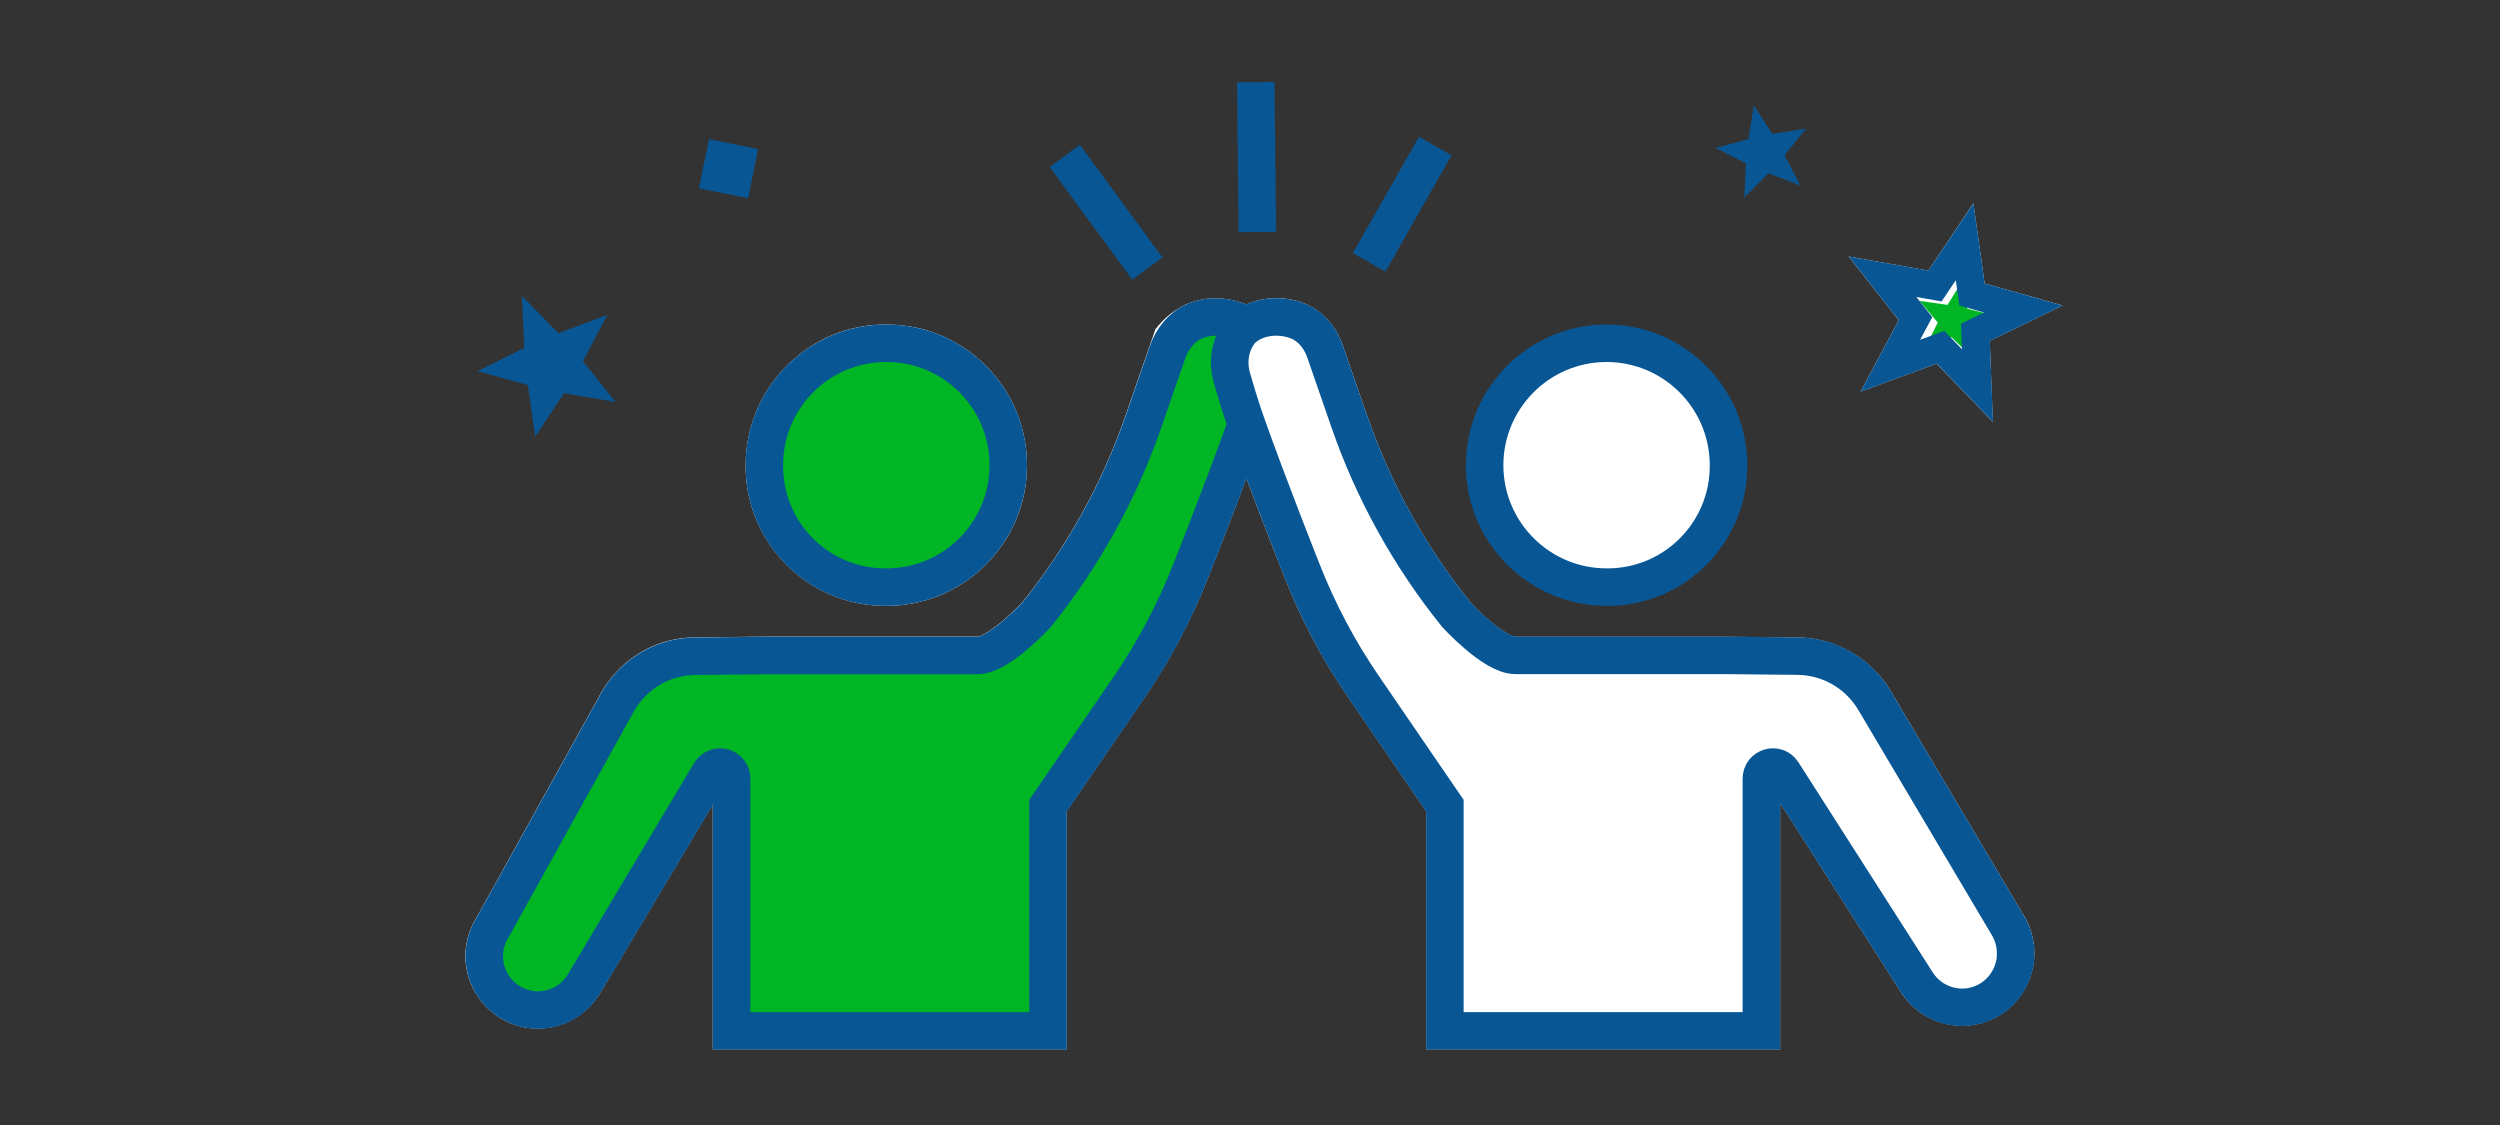
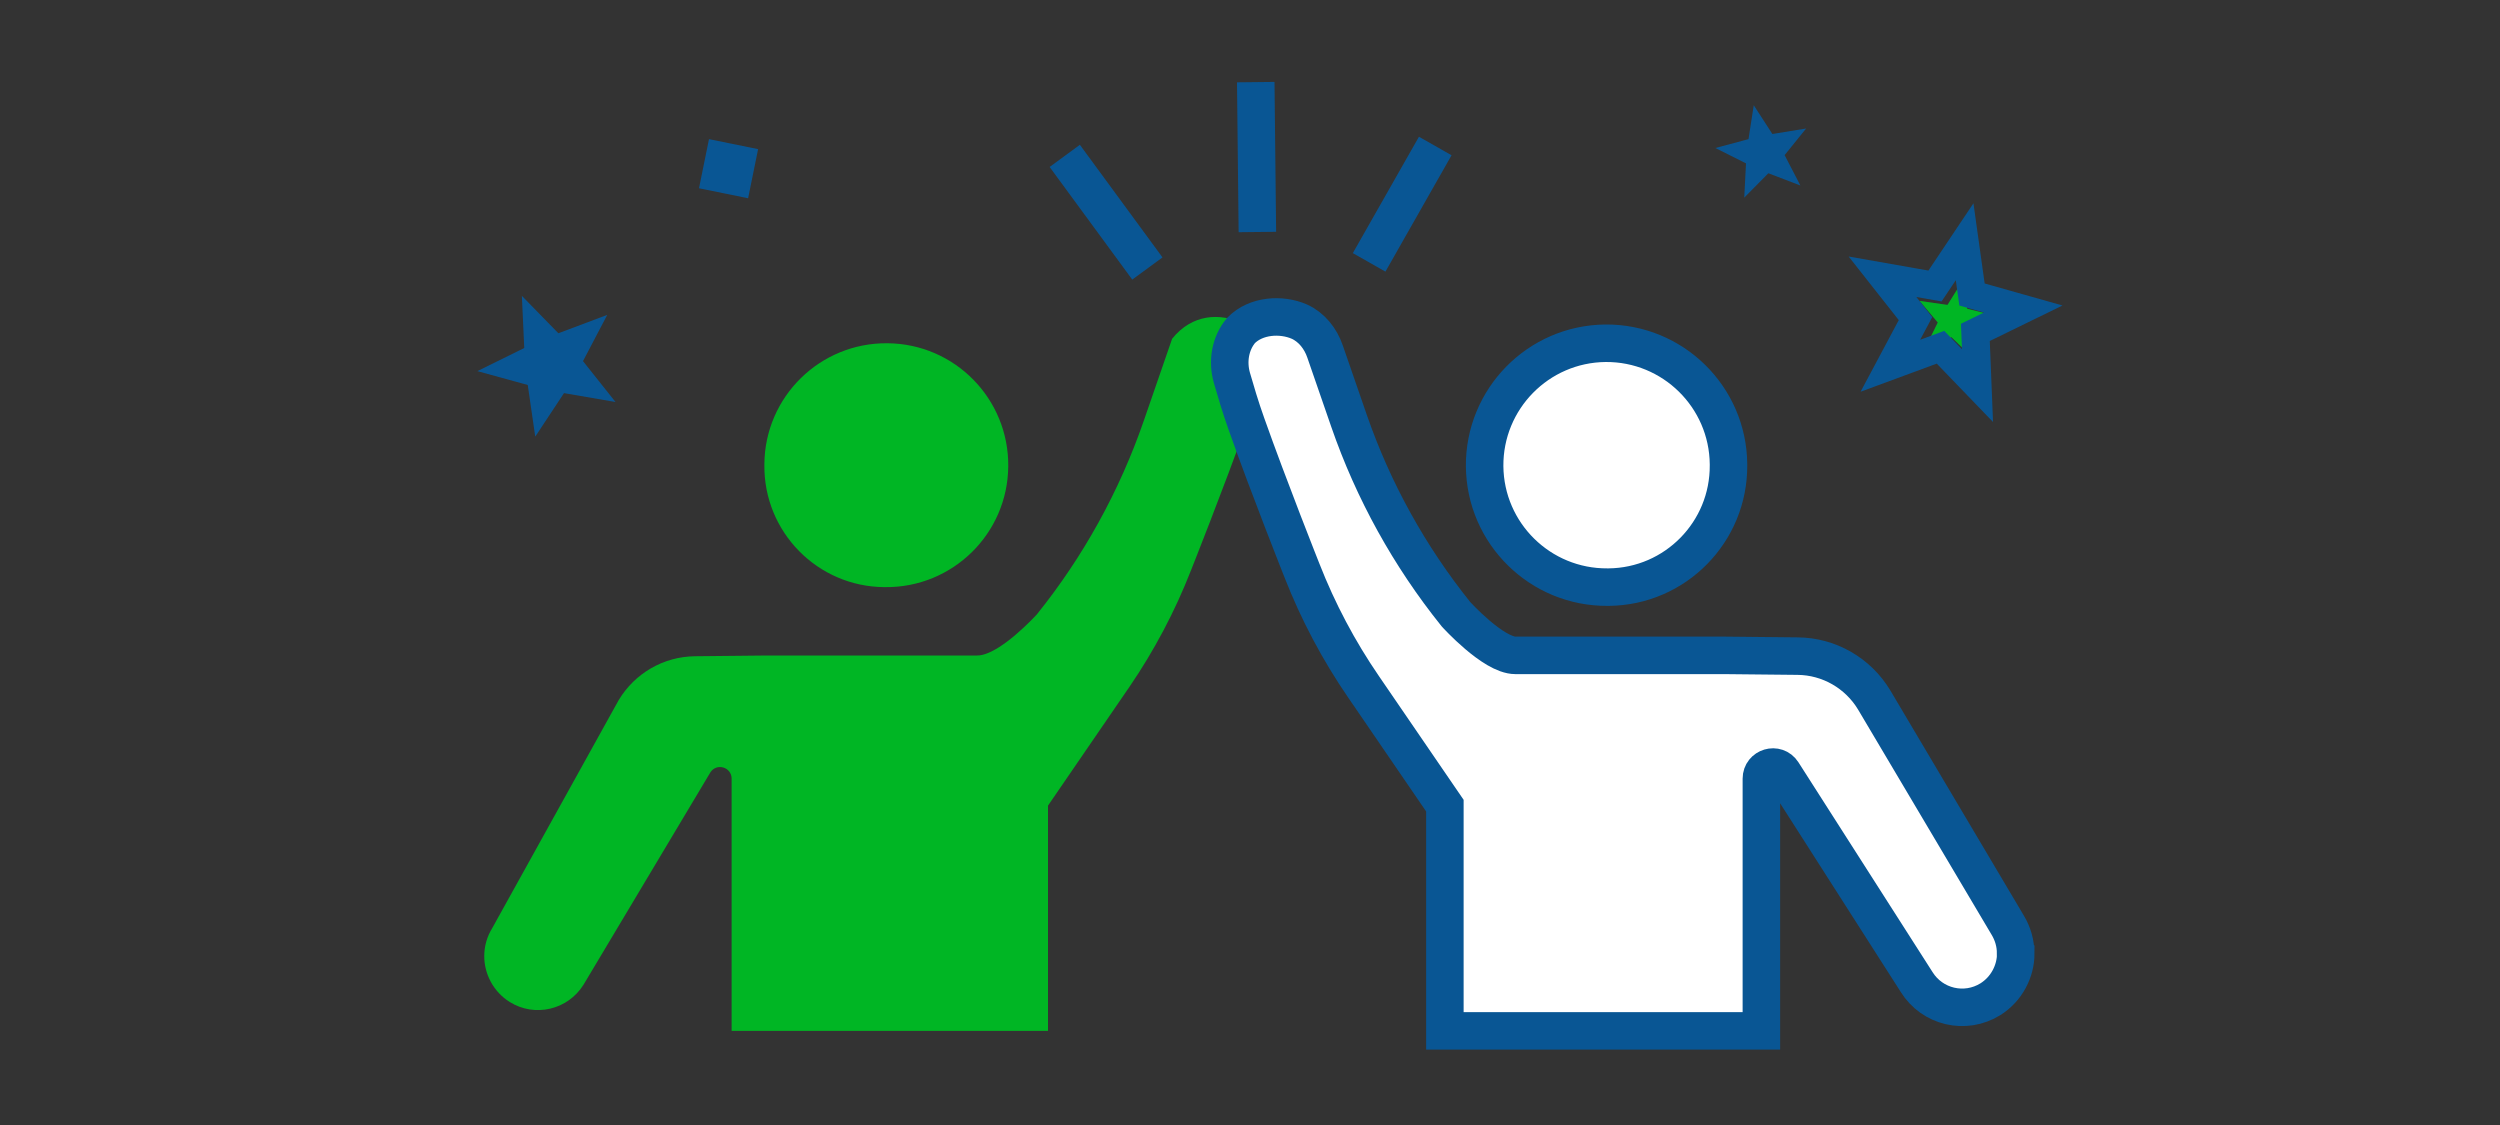
<svg xmlns="http://www.w3.org/2000/svg" id="FLT_ART_WORKS" viewBox="0 0 200 90">
  <rect x="0" y="0" width="200" height="90" fill="#333333" stroke="none" />
  <defs>
    <style>.cls-1,.cls-2,.cls-3{fill:none;}.cls-1,.cls-2,.cls-3,.cls-4{stroke:#095694;}.cls-1,.cls-2,.cls-4{stroke-width:3px;}.cls-1,.cls-3,.cls-4{stroke-miterlimit:10;}.cls-2{stroke-miterlimit:10;}.cls-3{stroke-width:2.25px;}.cls-4,.cls-5{fill:#fff;}.cls-6{fill:#095694;}.cls-6,.cls-5,.cls-7{stroke-width:0px;}.cls-7{fill:#00b624;}</style>
  </defs>
-   <path class="cls-5" d="m165.01,24.44l-6.24-1.76-.9-6.42-3.6,5.39-6.38-1.13,4.01,5.09-3.05,5.72,6.08-2.24,4.5,4.66-.25-6.48,5.83-2.84Z" />
-   <path class="cls-5" d="m70.73,48.47h.08s.06,0,.1,0c2.97,0,5.77-1.15,7.89-3.23,2.14-2.11,3.34-4.93,3.36-7.93s-1.12-5.84-3.23-7.99c-2.11-2.14-4.92-3.34-7.93-3.36-3.05-.03-5.84,1.12-7.99,3.23-2.14,2.11-3.34,4.93-3.36,8.01-.05,6.16,4.92,11.22,11.08,11.27Z" />
-   <path class="cls-5" d="m161.9,73.24l-10.68-18.01c-1.56-2.58-4.39-4.2-7.39-4.23l-5.79-.06h-16.8c-.58-.01-2.36-1.37-3.59-2.73-3.63-4.52-6.42-9.57-8.31-15.03l-1.92-5.55c-.51-1.47-1.55-2.66-2.87-3.27-1.54-.68-3.38-.67-4.85,0-.11-.04-.23-.09-.34-.13l-.21-.07c-.58-.18-1.18-.28-1.76-.3h-.22c-.62,0-1.23.11-1.81.31l-.44.16c-.1.04-.19.09-.28.15-.79.4-1.48.96-2.05,1.67l-.16.2-2.36,6.82c-1.89,5.47-4.69,10.53-8.24,14.96-.01.01-.18.19-.44.46-.14.14-.32.31-.51.49-.19.18-.4.37-.62.56-.37.31-.71.57-1.02.78-.11.07-.22.14-.32.2-.2.12-.38.2-.53.26-.15.05-.21.05-.21.05h-16.82l-5.77.06c-3.04.02-5.8,1.6-7.41,4.27l-10.07,18.17c-.57.92-.88,1.98-.88,3.05,0,1.99,1.05,3.88,2.75,4.94,2.7,1.68,6.27.84,7.98-1.89l9.06-15.17v19.59h28.31v-19.06l6.26-9.13c2.04-2.99,3.75-6.22,5.07-9.58.02-.05,1.54-3.88,3.05-7.91,1.51,4.03,3.03,7.86,3.05,7.9,1.32,3.38,3.03,6.61,5.08,9.59l6.25,9.13v19.06h28.32v-19.71l9.64,15.09c1.68,2.71,5.26,3.54,7.97,1.86,1.68-1.06,2.73-2.95,2.73-4.94,0-1.06-.3-2.11-.85-3.03Z" />
  <line class="cls-2" x1="109.53" y1="20.99" x2="114.82" y2="11.68" />
  <line class="cls-2" x1="100.59" y1="18.56" x2="100.46" y2="6.57" />
  <line class="cls-2" x1="91.79" y1="21.48" x2="85.18" y2="12.47" />
  <polygon class="cls-6" points="139.68 13.07 137.23 11.84 139.88 11.13 140.3 8.42 141.79 10.72 144.49 10.28 142.77 12.41 144.03 14.84 141.47 13.86 139.54 15.81 139.68 13.07" />
  <rect class="cls-6" x="56.28" y="11.49" width="4.01" height="4.01" transform="translate(33.44 67.92) rotate(-78.5)" />
  <g id="FLT_ART_WORKS-2">
    <path class="cls-7" d="m70.74,46.97c-5.34-.04-9.64-4.41-9.59-9.76,0-.03,0-.05,0-.08.04-5.39,4.45-9.72,9.84-9.67,5.39.04,9.72,4.45,9.67,9.84-.04,5.39-4.45,9.72-9.84,9.67-.03,0-.05,0-.08,0Z" />
    <path class="cls-7" d="m101.3,28.63c.04.53-.66,2.69-1.58,5.3-1.79,5.03-4.45,11.72-4.45,11.72-1.28,3.27-2.93,6.39-4.91,9.29l-6.52,9.51v18.02h-25.31v-20.18c0-.92-1.2-1.28-1.7-.5l-10.15,16.99c-1.26,2.01-3.89,2.63-5.9,1.38-1.31-.82-2.04-2.24-2.04-3.67,0-.78.21-1.55.65-2.26l10.11-18.23c1.29-2.14,3.59-3.48,6.11-3.5l5.77-.06h16.8c1.78,0,4.77-3.29,4.77-3.29,3.72-4.63,6.61-9.87,8.55-15.48l2.27-6.57c1.59-1.97,3.81-2.13,5.77-1.18.06.04.12.07.18.12.89.59,1.48,1.53,1.58,2.59Z" />
  </g>
  <g id="FLT_ART_WORKS-3">
-     <path class="cls-1" d="m70.74,46.97c-5.34-.04-9.64-4.41-9.59-9.76,0-.03,0-.05,0-.08.04-5.39,4.45-9.72,9.84-9.67,5.39.04,9.72,4.45,9.67,9.84-.04,5.39-4.45,9.72-9.84,9.67-.03,0-.05,0-.08,0Z" />
-     <path class="cls-1" d="m101.3,28.63c.04.53-.66,2.69-1.58,5.3-1.79,5.03-4.45,11.72-4.45,11.72-1.28,3.27-2.93,6.39-4.91,9.29l-6.52,9.51v18.02h-25.31v-20.18c0-.92-1.2-1.28-1.7-.5l-10.15,16.99c-1.26,2.01-3.89,2.63-5.9,1.38-1.31-.82-2.04-2.24-2.04-3.67,0-.78.21-1.55.65-2.26l10.11-18.23c1.29-2.14,3.59-3.48,6.11-3.5l5.77-.06h16.8c1.78,0,4.77-3.29,4.77-3.29,3.72-4.63,6.61-9.87,8.55-15.48l1.9-5.48c.37-1.07,1.11-2.02,2.14-2.48,1.27-.56,2.7-.42,4,.21.06.04.12.07.18.12.89.59,1.48,1.53,1.58,2.59Z" />
-   </g>
+     </g>
  <g id="FLT_ART_WORKS-4">
    <path class="cls-5" d="m121.89,45.35c4.56,3.7,11.27,3.01,14.97-1.55,3.7-4.56,3.01-11.27-1.55-14.97-4.56-3.7-11.27-3.01-14.97,1.55-1.54,1.9-2.38,4.27-2.38,6.71,0,3.2,1.45,6.24,3.93,8.26Z" />
    <path class="cls-1" d="m128.61,46.97c-5.39.04-9.79-4.29-9.84-9.67-.04-5.39,4.29-9.79,9.67-9.84,5.39-.04,9.79,4.29,9.84,9.67,0,.03,0,.05,0,.08.04,5.34-4.25,9.71-9.59,9.76-.03,0-.05,0-.08,0Z" />
    <path class="cls-4" d="m161.26,76.27c0,1.43-.73,2.85-2.03,3.67-2.02,1.25-4.65.63-5.9-1.38l-10.72-16.77c-.5-.78-1.7-.42-1.7.5v20.18h-25.32v-18.02l-6.51-9.51c-1.99-2.9-3.64-6.02-4.92-9.29,0,0-2.66-6.69-4.44-11.72-.48-1.34-.88-2.7-1.17-3.71-.37-1.31-.14-2.75.74-3.79,1.19-1.21,3.22-1.33,4.66-.7.99.45,1.7,1.36,2.05,2.38l1.92,5.55c1.94,5.61,4.84,10.85,8.56,15.48,0,0,2.98,3.29,4.76,3.29h16.8l5.77.06c2.52.02,4.83,1.36,6.12,3.5l10.68,18.01c.43.71.64,1.48.64,2.26Z" />
  </g>
  <polygon class="cls-7" points="156.12 26.98 154.02 27.83 155.02 25.8 153.56 24.07 155.8 24.39 156.99 22.48 157.38 24.7 159.57 25.24 157.58 26.3 157.74 28.55 156.12 26.98" />
  <polygon class="cls-3" points="154.8 22.88 157.17 19.34 157.76 23.56 161.86 24.72 158.03 26.59 158.2 30.85 155.24 27.78 151.23 29.26 153.24 25.49 150.6 22.14 154.8 22.88" />
  <polygon class="cls-6" points="41.94 27.84 41.75 23.67 44.67 26.66 48.58 25.19 46.64 28.89 49.24 32.16 45.12 31.45 42.82 34.93 42.22 30.8 38.19 29.69 41.94 27.84" />
</svg>